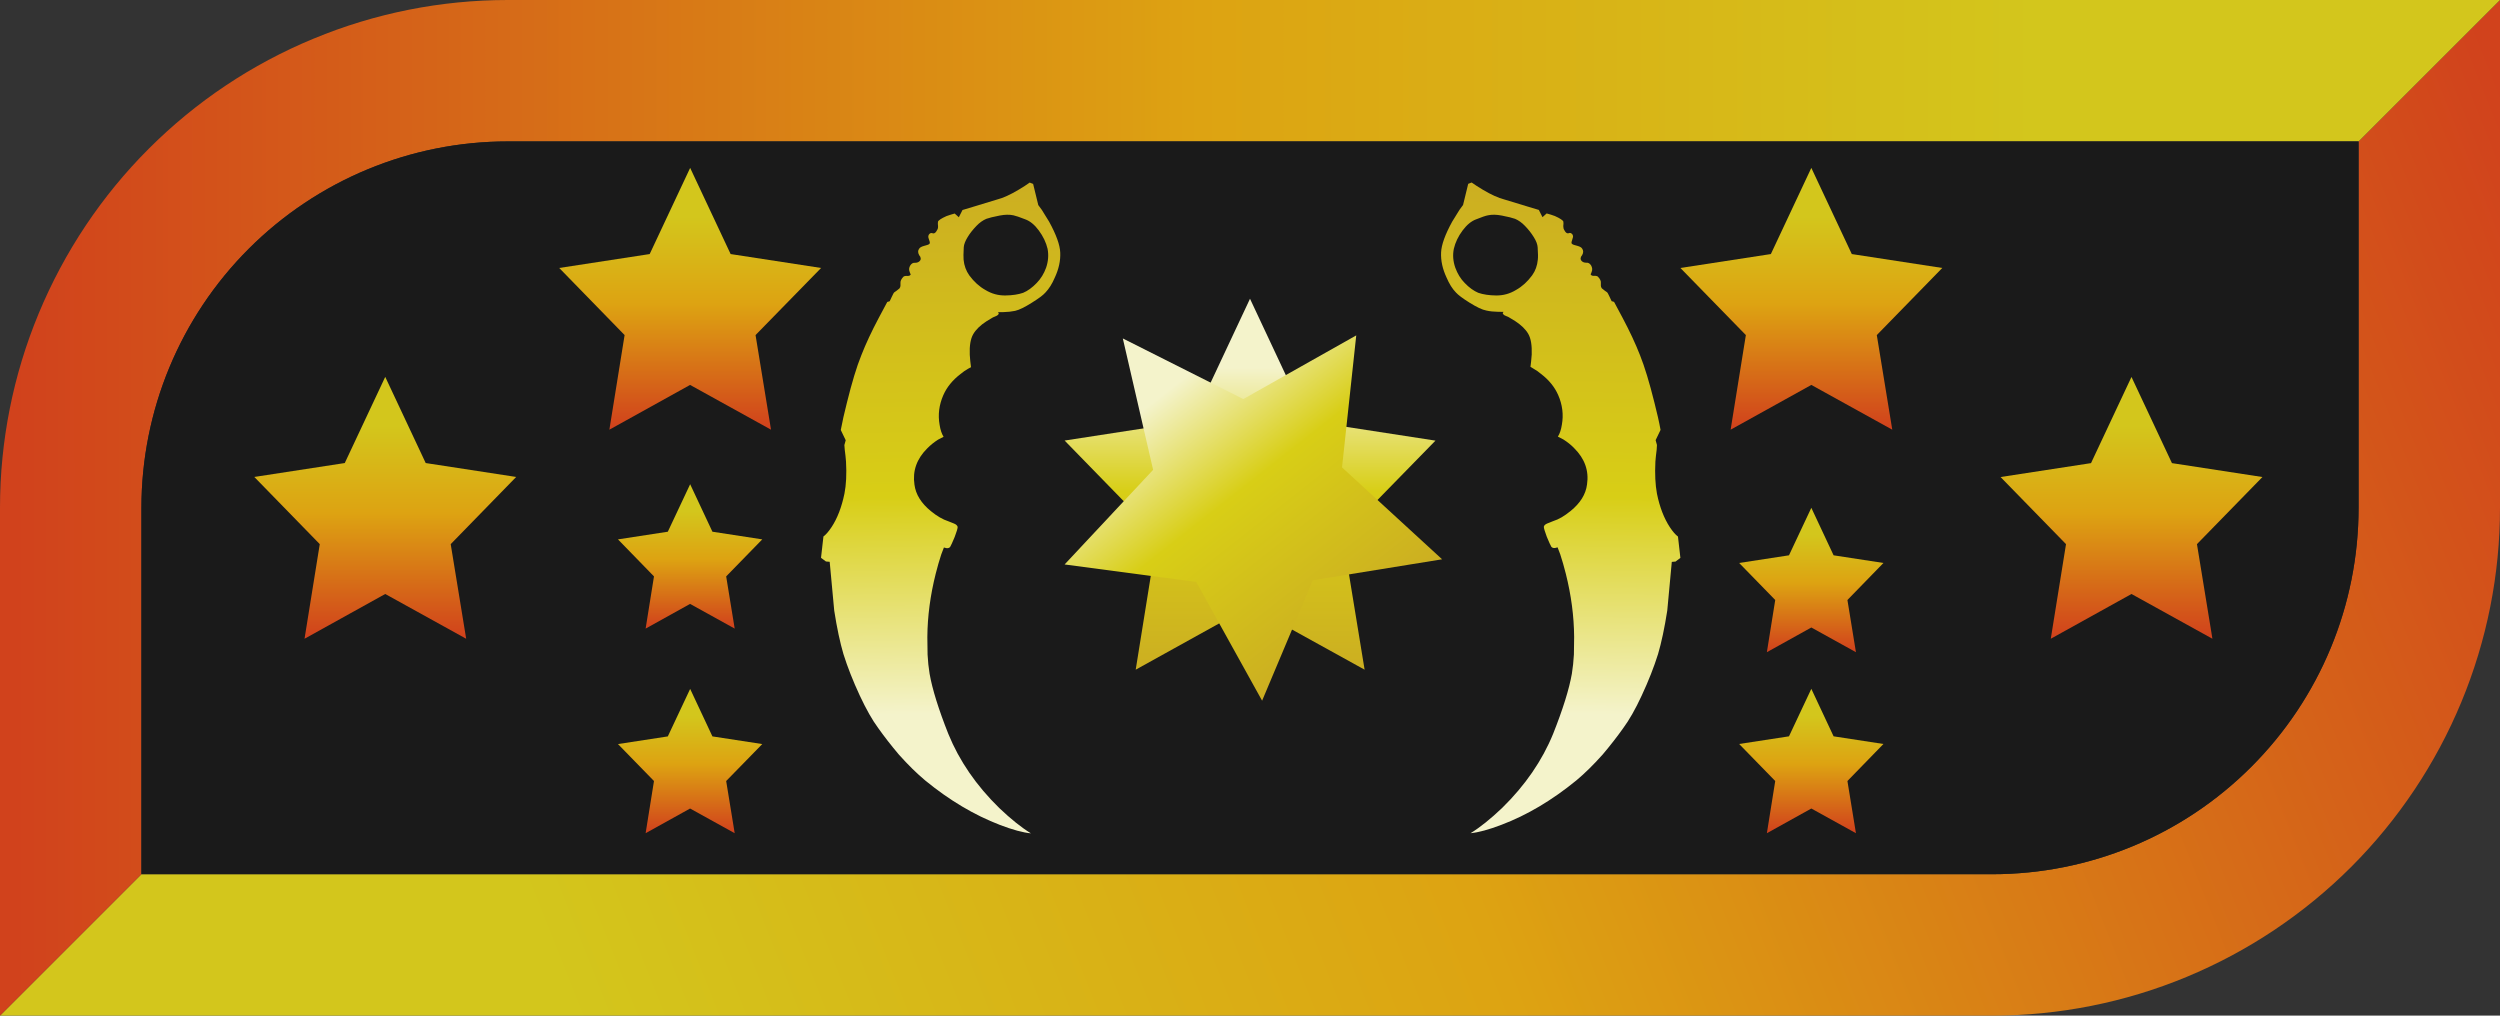
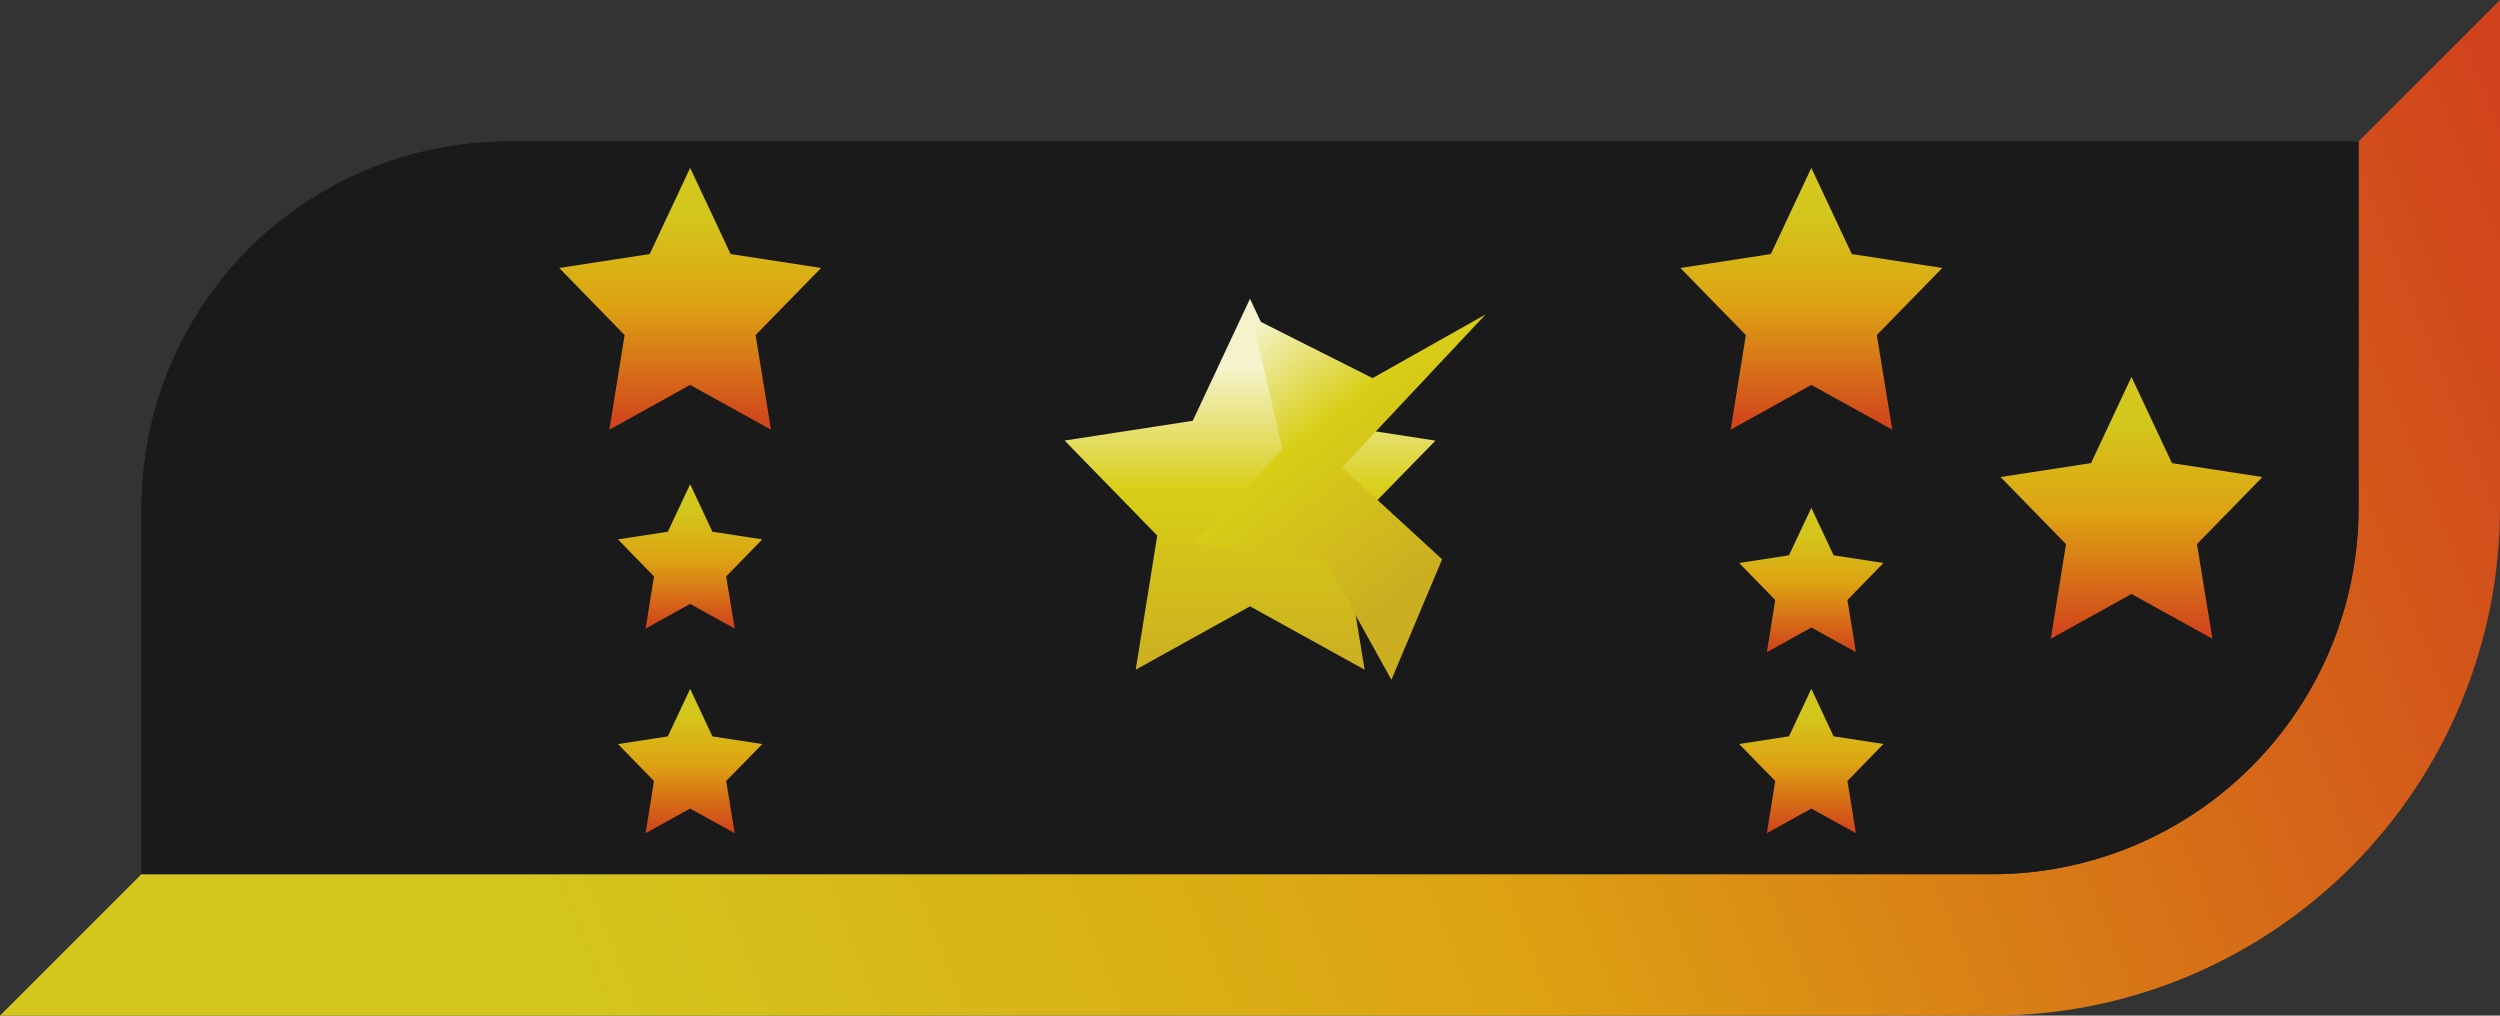
<svg xmlns="http://www.w3.org/2000/svg" version="1.1" id="Слой_1" x="0px" y="0px" width="32px" height="13px" viewBox="0 0 32 13" enable-background="new 0 0 32 13" xml:space="preserve">
  <rect x="0" y="0" width="32" height="13" fill="#333333" stroke="none" />
  <linearGradient id="SVGID_1_" gradientUnits="userSpaceOnUse" x1="33.574" y1="1560.437" x2="2.074" y2="1572.937" gradientTransform="matrix(1 0 0 1 0 -1556)">
    <stop offset="0.006" style="stop-color:#D1421C" />
    <stop offset="0.48" style="stop-color:#DDA312" />
    <stop offset="0.814" style="stop-color:#D3C61C" />
  </linearGradient>
  <path fill="url(#SVGID_1_)" d="M32,0v6.5c0,0.854-0.168,1.699-0.495,2.487c-0.327,0.789-0.806,1.505-1.409,2.109  c-0.604,0.603-1.32,1.082-2.109,1.409C27.199,12.832,26.354,13,25.5,13H0l1.81-1.81H25.5c1.244,0,2.437-0.494,3.316-1.374  c0.88-0.88,1.374-2.072,1.374-3.316V1.81L32,0z" />
  <linearGradient id="SVGID_2_" gradientUnits="userSpaceOnUse" x1="0" y1="1562.5" x2="32" y2="1562.5" gradientTransform="matrix(1 0 0 1 0 -1556)">
    <stop offset="0.006" style="stop-color:#D1421C" />
    <stop offset="0.48" style="stop-color:#DDA312" />
    <stop offset="0.814" style="stop-color:#D3C61C" />
  </linearGradient>
-   <path fill="url(#SVGID_2_)" d="M32,0l-1.81,1.81H6.5c-1.244,0-2.437,0.494-3.316,1.374S1.81,5.256,1.81,6.5v4.69L0,13V6.5  c0-0.854,0.168-1.699,0.495-2.487S1.3,2.507,1.904,1.904C2.507,1.3,3.224,0.821,4.013,0.495C4.801,0.168,5.646,0,6.5,0H32z" />
  <path fill="#1A1A1A" d="M30.19,1.81V6.5c0,1.244-0.494,2.437-1.374,3.316c-0.879,0.88-2.072,1.374-3.316,1.374H1.81V6.5  c0-1.244,0.494-2.437,1.374-3.316S5.256,1.81,6.5,1.81H30.19z" />
  <linearGradient id="SVGID_3_" gradientUnits="userSpaceOnUse" x1="4.931" y1="5.824" x2="4.931" y2="9.176" gradientTransform="matrix(1 0 0 -1 0 14)">
    <stop offset="0.006" style="stop-color:#D1421C" />
    <stop offset="0.48" style="stop-color:#DDA312" />
    <stop offset="0.814" style="stop-color:#D3C61C" />
  </linearGradient>
-   <path fill="url(#SVGID_3_)" d="M5.769,6.965l0.198,1.211L4.931,7.603L3.898,8.176l0.195-1.211L3.255,6.105l1.158-0.178l0.518-1.103  l0.518,1.103l1.158,0.178L5.769,6.965z" />
  <g id="Selected_Items">
    <g>
      <g id="Selected_Items_23_">
        <linearGradient id="SVGID_4_" gradientUnits="userSpaceOnUse" x1="11.185" y1="6.107" x2="19.514" y2="6.107" gradientTransform="matrix(-0.015 1 -1 -0.015 26.293 -8.739)">
          <stop offset="0.006" style="stop-color:#CCAF21" />
          <stop offset="0.48" style="stop-color:#D8CE16" />
          <stop offset="0.814" style="stop-color:#F4F3CB" />
        </linearGradient>
-         <path fill-rule="evenodd" clip-rule="evenodd" fill="url(#SVGID_4_)" d="M19.682,3.166c-0.002-0.038-0.019-0.083-0.051-0.133     c-0.029-0.047-0.066-0.095-0.112-0.142c-0.04-0.042-0.082-0.071-0.126-0.09c-0.032-0.012-0.089-0.026-0.171-0.042     c-0.067-0.013-0.126-0.014-0.176-0.003c-0.029,0.005-0.079,0.022-0.15,0.051c-0.062,0.022-0.12,0.07-0.174,0.142     c-0.057,0.076-0.094,0.154-0.113,0.236c-0.016,0.079-0.01,0.159,0.019,0.242c0.028,0.077,0.068,0.142,0.12,0.195     c0.057,0.06,0.116,0.101,0.174,0.126c0.061,0.021,0.138,0.033,0.228,0.034c0.091,0.001,0.176-0.022,0.256-0.071     c0.077-0.043,0.145-0.105,0.205-0.186c0.042-0.058,0.066-0.125,0.073-0.201C19.688,3.295,19.687,3.242,19.682,3.166z      M19.22,10.557c-0.162,0.062-0.294,0.098-0.397,0.108c0.121-0.074,0.256-0.182,0.405-0.324c0.294-0.288,0.512-0.605,0.652-0.948     c0.125-0.315,0.205-0.571,0.24-0.77c0.013-0.079,0.021-0.161,0.026-0.246c0.001-0.038,0.002-0.113,0.003-0.224     c-0.002-0.267-0.038-0.537-0.107-0.811c-0.022-0.088-0.046-0.171-0.071-0.247l-0.034-0.089l-0.031,0.008     c-0.021,0.003-0.036-0.002-0.048-0.014c-0.011-0.018-0.031-0.061-0.059-0.129c-0.025-0.068-0.038-0.11-0.038-0.128     c0.003-0.018,0.018-0.032,0.045-0.043c0.006-0.003,0.031-0.013,0.075-0.03c0.071-0.022,0.144-0.065,0.222-0.129     c0.125-0.101,0.195-0.214,0.211-0.34c0.026-0.175-0.029-0.33-0.164-0.464c-0.04-0.042-0.087-0.079-0.139-0.112l-0.07-0.036     c0.024-0.038,0.041-0.089,0.051-0.153c0.023-0.129,0.007-0.255-0.047-0.379c-0.045-0.103-0.119-0.194-0.22-0.271     c-0.032-0.027-0.064-0.049-0.096-0.067l-0.039-0.023c0.006-0.047,0.012-0.099,0.016-0.158c0.004-0.117-0.01-0.205-0.044-0.264     c-0.034-0.059-0.091-0.114-0.169-0.165c-0.023-0.015-0.051-0.032-0.083-0.05c-0.026-0.012-0.043-0.02-0.052-0.023     c-0.017-0.012-0.025-0.022-0.022-0.031l0.009-0.013l-0.07-0.001c-0.056-0.001-0.105-0.006-0.149-0.016     C18.971,3.965,18.9,3.93,18.81,3.874c-0.087-0.054-0.145-0.098-0.174-0.13c-0.046-0.047-0.086-0.111-0.12-0.191     c-0.051-0.109-0.075-0.216-0.07-0.322c0.004-0.097,0.051-0.228,0.142-0.394c0.03-0.049,0.061-0.1,0.094-0.152l0.045-0.061     l0.066-0.271l0.044-0.017c0.038,0.027,0.084,0.057,0.139,0.09c0.11,0.066,0.204,0.108,0.279,0.127     c0.073,0.022,0.169,0.051,0.289,0.088l0.153,0.046l0.047,0.093l0.053-0.048c0.035,0.009,0.07,0.02,0.105,0.033     c0.067,0.03,0.103,0.054,0.109,0.072c0.002,0.014,0.002,0.034-0.001,0.057c0,0.02,0.004,0.037,0.012,0.049     c0.014,0.029,0.03,0.044,0.048,0.044c0.018-0.006,0.029-0.007,0.035-0.004c0.02,0.009,0.031,0.025,0.03,0.049     c0,0.003-0.005,0.019-0.014,0.048c-0.009,0.023-0.008,0.038,0.004,0.044c0.006,0.006,0.028,0.014,0.066,0.023     c0.032,0.009,0.053,0.021,0.061,0.036c0.017,0.024,0.017,0.052-0.001,0.083c-0.012,0.014-0.018,0.026-0.018,0.035     c-0.003,0.011,0,0.024,0.008,0.035c0.014,0.018,0.036,0.027,0.065,0.027c0.024-0.003,0.044,0.009,0.061,0.036     c0.014,0.027,0.017,0.052,0.008,0.075c0,0.003-0.003,0.012-0.009,0.026c-0.006,0.006-0.007,0.01-0.005,0.013     c0.006,0.012,0.019,0.018,0.039,0.018c0.024-0.002,0.041,0.001,0.053,0.01c0.029,0.03,0.042,0.058,0.038,0.084     c0,0.018,0,0.028,0,0.031c0,0.012,0.004,0.024,0.013,0.035c0.012,0.009,0.025,0.02,0.039,0.031     c0.006,0.003,0.015,0.009,0.026,0.018c0.006,0.003,0.018,0.024,0.035,0.062c0.008,0.018,0.017,0.036,0.025,0.053l0.031,0.009     l0.111,0.208c0.088,0.166,0.162,0.323,0.221,0.474c0.059,0.147,0.121,0.351,0.185,0.609c0.033,0.129,0.06,0.246,0.078,0.348     l-0.063,0.131l0.017,0.062L21.205,5.76c-0.007,0.05-0.012,0.099-0.016,0.149c-0.008,0.161-0.001,0.297,0.02,0.41     c0.035,0.173,0.091,0.316,0.165,0.429c0.037,0.056,0.072,0.096,0.104,0.12l0.031,0.273l-0.062,0.047l-0.048,0.004l-0.058,0.623     c-0.035,0.225-0.075,0.411-0.118,0.557c-0.052,0.166-0.122,0.344-0.21,0.533c-0.081,0.175-0.16,0.312-0.235,0.414     c-0.078,0.11-0.166,0.223-0.264,0.339c-0.119,0.133-0.232,0.244-0.339,0.333C19.865,10.244,19.547,10.433,19.22,10.557z" />
      </g>
    </g>
  </g>
  <linearGradient id="SVGID_5_" gradientUnits="userSpaceOnUse" x1="27.283" y1="5.824" x2="27.283" y2="9.176" gradientTransform="matrix(1 0 0 -1 0 14)">
    <stop offset="0.006" style="stop-color:#D1421C" />
    <stop offset="0.48" style="stop-color:#DDA312" />
    <stop offset="0.814" style="stop-color:#D3C61C" />
  </linearGradient>
  <path fill="url(#SVGID_5_)" d="M28.121,6.965l0.198,1.211l-1.036-0.573L26.25,8.176l0.195-1.211l-0.838-0.859l1.158-0.178  l0.518-1.103l0.518,1.103l1.158,0.178L28.121,6.965z" />
  <linearGradient id="SVGID_6_" gradientUnits="userSpaceOnUse" x1="8.833" y1="8.5" x2="8.833" y2="11.852" gradientTransform="matrix(1 0 0 -1 0 14)">
    <stop offset="0.006" style="stop-color:#D1421C" />
    <stop offset="0.48" style="stop-color:#DDA312" />
    <stop offset="0.814" style="stop-color:#D3C61C" />
  </linearGradient>
  <path fill="url(#SVGID_6_)" d="M9.671,4.289L9.869,5.5L8.833,4.927L7.8,5.5l0.195-1.211L7.158,3.43l1.158-0.178l0.518-1.103  l0.518,1.103l1.158,0.178L9.671,4.289z" />
  <linearGradient id="SVGID_7_" gradientUnits="userSpaceOnUse" x1="23.185" y1="8.5" x2="23.185" y2="11.852" gradientTransform="matrix(1 0 0 -1 0 14)">
    <stop offset="0.006" style="stop-color:#D1421C" />
    <stop offset="0.48" style="stop-color:#DDA312" />
    <stop offset="0.814" style="stop-color:#D3C61C" />
  </linearGradient>
  <path fill="url(#SVGID_7_)" d="M24.023,4.289L24.221,5.5l-1.036-0.573L22.152,5.5l0.195-1.211L21.509,3.43l1.158-0.178l0.518-1.103  l0.518,1.103l1.158,0.178L24.023,4.289z" />
  <g id="Selected_Items_1_">
    <g>
      <g id="Selected_Items_2_">
        <linearGradient id="SVGID_8_" gradientUnits="userSpaceOnUse" x1="11.099" y1="0.389" x2="19.428" y2="0.389" gradientTransform="matrix(0.015 1 1 -0.015 11.444 -8.739)">
          <stop offset="0.006" style="stop-color:#CCAF21" />
          <stop offset="0.48" style="stop-color:#D8CE16" />
          <stop offset="0.814" style="stop-color:#F4F3CB" />
        </linearGradient>
-         <path fill-rule="evenodd" clip-rule="evenodd" fill="url(#SVGID_8_)" d="M12.334,3.324c0.007,0.076,0.032,0.143,0.073,0.201     c0.06,0.081,0.128,0.143,0.205,0.186c0.08,0.049,0.165,0.072,0.256,0.071c0.091-0.001,0.167-0.013,0.228-0.034     c0.058-0.024,0.116-0.066,0.174-0.126c0.052-0.054,0.092-0.118,0.12-0.195c0.028-0.082,0.034-0.163,0.019-0.242     c-0.019-0.082-0.057-0.16-0.113-0.236c-0.054-0.073-0.112-0.12-0.174-0.142c-0.071-0.028-0.121-0.045-0.15-0.051     c-0.05-0.011-0.109-0.01-0.176,0.003c-0.082,0.016-0.139,0.03-0.171,0.042c-0.044,0.019-0.086,0.048-0.126,0.09     c-0.046,0.048-0.084,0.095-0.112,0.142c-0.031,0.05-0.049,0.095-0.051,0.133C12.332,3.242,12.331,3.295,12.334,3.324z      M11.844,9.991c-0.107-0.089-0.22-0.2-0.339-0.333c-0.098-0.116-0.186-0.229-0.264-0.339c-0.075-0.101-0.153-0.239-0.235-0.414     c-0.088-0.189-0.158-0.367-0.21-0.533c-0.043-0.146-0.083-0.331-0.118-0.557L10.62,7.191l-0.048-0.004L10.509,7.14l0.031-0.273     c0.032-0.024,0.067-0.064,0.104-0.12c0.074-0.112,0.129-0.255,0.165-0.429c0.022-0.112,0.029-0.248,0.02-0.41     c-0.004-0.05-0.009-0.099-0.016-0.149l-0.005-0.062l0.017-0.062l-0.063-0.131c0.019-0.103,0.045-0.219,0.078-0.348     c0.064-0.259,0.125-0.462,0.185-0.609c0.059-0.151,0.133-0.308,0.221-0.474l0.111-0.208l0.031-0.009     c0.008-0.018,0.017-0.035,0.025-0.053c0.017-0.038,0.029-0.059,0.035-0.062c0.011-0.009,0.02-0.015,0.026-0.018     c0.015-0.012,0.028-0.022,0.039-0.031c0.009-0.012,0.013-0.024,0.013-0.035c0-0.003,0-0.013,0-0.031     c-0.003-0.026,0.009-0.054,0.038-0.084c0.011-0.009,0.029-0.012,0.053-0.01c0.021,0,0.034-0.006,0.039-0.018     c0.003-0.003,0.001-0.007-0.005-0.013c-0.006-0.015-0.009-0.023-0.009-0.026C11.633,3.452,11.635,3.427,11.65,3.4     c0.017-0.027,0.037-0.039,0.061-0.036c0.029,0,0.051-0.009,0.065-0.027c0.009-0.012,0.011-0.024,0.008-0.035     c0-0.009-0.006-0.021-0.018-0.035c-0.018-0.032-0.019-0.06-0.001-0.083c0.008-0.015,0.029-0.027,0.061-0.036     c0.038-0.01,0.06-0.017,0.066-0.023c0.012-0.006,0.013-0.021,0.004-0.044c-0.01-0.029-0.014-0.045-0.014-0.048     c0-0.024,0.01-0.04,0.03-0.049c0.006-0.003,0.017-0.002,0.035,0.004c0.018,0,0.034-0.015,0.048-0.044     c0.009-0.012,0.013-0.028,0.012-0.049c-0.003-0.023-0.003-0.042-0.001-0.057c0.006-0.018,0.042-0.042,0.109-0.072     c0.035-0.013,0.07-0.023,0.105-0.033l0.053,0.048l0.047-0.093l0.153-0.046c0.119-0.037,0.216-0.067,0.289-0.088     c0.076-0.019,0.169-0.061,0.279-0.127c0.055-0.033,0.102-0.063,0.139-0.09l0.044,0.017l0.066,0.271l0.045,0.061     c0.033,0.052,0.064,0.103,0.094,0.152c0.091,0.166,0.138,0.297,0.142,0.394c0.005,0.105-0.019,0.213-0.07,0.322     c-0.034,0.08-0.074,0.143-0.12,0.191c-0.029,0.033-0.087,0.076-0.174,0.13c-0.09,0.057-0.161,0.092-0.214,0.104     c-0.044,0.009-0.094,0.015-0.149,0.016l-0.07,0.001l0.009,0.013c0.003,0.009-0.004,0.019-0.022,0.031     c-0.009,0.003-0.026,0.011-0.052,0.023c-0.032,0.018-0.06,0.035-0.083,0.05c-0.079,0.051-0.135,0.106-0.169,0.165     c-0.034,0.059-0.049,0.147-0.044,0.264c0.004,0.059,0.009,0.111,0.016,0.158L12.39,4.721c-0.032,0.018-0.064,0.04-0.096,0.067     c-0.101,0.077-0.175,0.168-0.22,0.271c-0.054,0.124-0.07,0.25-0.047,0.379c0.01,0.065,0.027,0.115,0.051,0.153l-0.07,0.036     c-0.052,0.033-0.098,0.07-0.139,0.112c-0.135,0.134-0.19,0.289-0.164,0.464c0.016,0.126,0.087,0.239,0.211,0.34     c0.077,0.063,0.151,0.106,0.222,0.129c0.044,0.017,0.069,0.027,0.075,0.03c0.027,0.011,0.041,0.026,0.045,0.043     c0,0.018-0.012,0.06-0.038,0.128c-0.028,0.068-0.048,0.111-0.059,0.129c-0.012,0.012-0.028,0.017-0.048,0.014l-0.031-0.008     l-0.034,0.089c-0.025,0.076-0.049,0.159-0.071,0.247c-0.069,0.274-0.105,0.544-0.107,0.811c0.002,0.111,0.003,0.186,0.003,0.224     c0.004,0.085,0.013,0.167,0.026,0.246c0.035,0.199,0.115,0.455,0.24,0.77c0.14,0.343,0.357,0.66,0.652,0.948     c0.149,0.142,0.284,0.25,0.405,0.324c-0.103-0.01-0.235-0.046-0.397-0.108C12.471,10.433,12.153,10.244,11.844,9.991z" />
      </g>
    </g>
  </g>
  <linearGradient id="SVGID_9_" gradientUnits="userSpaceOnUse" x1="16" y1="5.428" x2="16" y2="10.176" gradientTransform="matrix(1 0 0 -1 0 14)">
    <stop offset="0.006" style="stop-color:#CCAF21" />
    <stop offset="0.48" style="stop-color:#D8CE16" />
    <stop offset="0.814" style="stop-color:#F4F3CB" />
  </linearGradient>
  <path fill="url(#SVGID_9_)" d="M17.186,6.856l0.281,1.716L16,7.761l-1.463,0.811l0.276-1.716l-1.186-1.217l1.64-0.253L16,3.824  l0.733,1.563l1.641,0.253L17.186,6.856z" />
  <linearGradient id="SVGID_10_" gradientUnits="userSpaceOnUse" x1="15.961" y1="5.783" x2="15.961" y2="10.531" gradientTransform="matrix(0.786 -0.618 -0.618 -0.786 8.326 22.472)">
    <stop offset="0.006" style="stop-color:#CCAF21" />
    <stop offset="0.48" style="stop-color:#D8CE16" />
    <stop offset="0.814" style="stop-color:#F4F3CB" />
  </linearGradient>
-   <path fill="url(#SVGID_10_)" d="M17.178,5.983l1.281,1.176l-1.655,0.268l-0.649,1.542l-0.843-1.52l-1.685-0.224l1.133-1.211  l-0.388-1.682l1.542,0.776l1.446-0.815L17.178,5.983z" />
+   <path fill="url(#SVGID_10_)" d="M17.178,5.983l1.281,1.176l-0.649,1.542l-0.843-1.52l-1.685-0.224l1.133-1.211  l-0.388-1.682l1.542,0.776l1.446-0.815L17.178,5.983z" />
  <linearGradient id="SVGID_11_" gradientUnits="userSpaceOnUse" x1="8.833" y1="5.954" x2="8.833" y2="7.802" gradientTransform="matrix(1 0 0 -1 0 14)">
    <stop offset="0.006" style="stop-color:#D1421C" />
    <stop offset="0.48" style="stop-color:#DDA312" />
    <stop offset="0.814" style="stop-color:#D3C61C" />
  </linearGradient>
  <path fill="url(#SVGID_11_)" d="M9.295,7.378l0.109,0.668L8.833,7.73L8.264,8.046l0.107-0.668L7.91,6.904l0.638-0.098l0.286-0.608  l0.285,0.608l0.638,0.098L9.295,7.378z" />
  <linearGradient id="SVGID_12_" gradientUnits="userSpaceOnUse" x1="23.185" y1="5.652" x2="23.185" y2="7.5" gradientTransform="matrix(1 0 0 -1 0 14)">
    <stop offset="0.006" style="stop-color:#D1421C" />
    <stop offset="0.48" style="stop-color:#DDA312" />
    <stop offset="0.814" style="stop-color:#D3C61C" />
  </linearGradient>
  <path fill="url(#SVGID_12_)" d="M23.647,7.68l0.109,0.668l-0.571-0.316l-0.569,0.316l0.107-0.668l-0.462-0.474l0.638-0.098  L23.185,6.5l0.285,0.608l0.638,0.098L23.647,7.68z" />
  <linearGradient id="SVGID_13_" gradientUnits="userSpaceOnUse" x1="8.833" y1="3.335" x2="8.833" y2="5.183" gradientTransform="matrix(1 0 0 -1 0 14)">
    <stop offset="0.006" style="stop-color:#D1421C" />
    <stop offset="0.48" style="stop-color:#DDA312" />
    <stop offset="0.814" style="stop-color:#D3C61C" />
  </linearGradient>
  <path fill="url(#SVGID_13_)" d="M9.295,9.997l0.109,0.668l-0.571-0.316l-0.569,0.316l0.107-0.668L7.91,9.524l0.638-0.098  l0.286-0.608l0.285,0.608l0.638,0.098L9.295,9.997z" />
  <linearGradient id="SVGID_14_" gradientUnits="userSpaceOnUse" x1="23.185" y1="3.335" x2="23.185" y2="5.183" gradientTransform="matrix(1 0 0 -1 0 14)">
    <stop offset="0.006" style="stop-color:#D1421C" />
    <stop offset="0.48" style="stop-color:#DDA312" />
    <stop offset="0.814" style="stop-color:#D3C61C" />
  </linearGradient>
  <path fill="url(#SVGID_14_)" d="M23.647,9.997l0.109,0.668l-0.571-0.316l-0.569,0.316l0.107-0.668l-0.462-0.474l0.638-0.098  l0.286-0.608l0.285,0.608l0.638,0.098L23.647,9.997z" />
</svg>